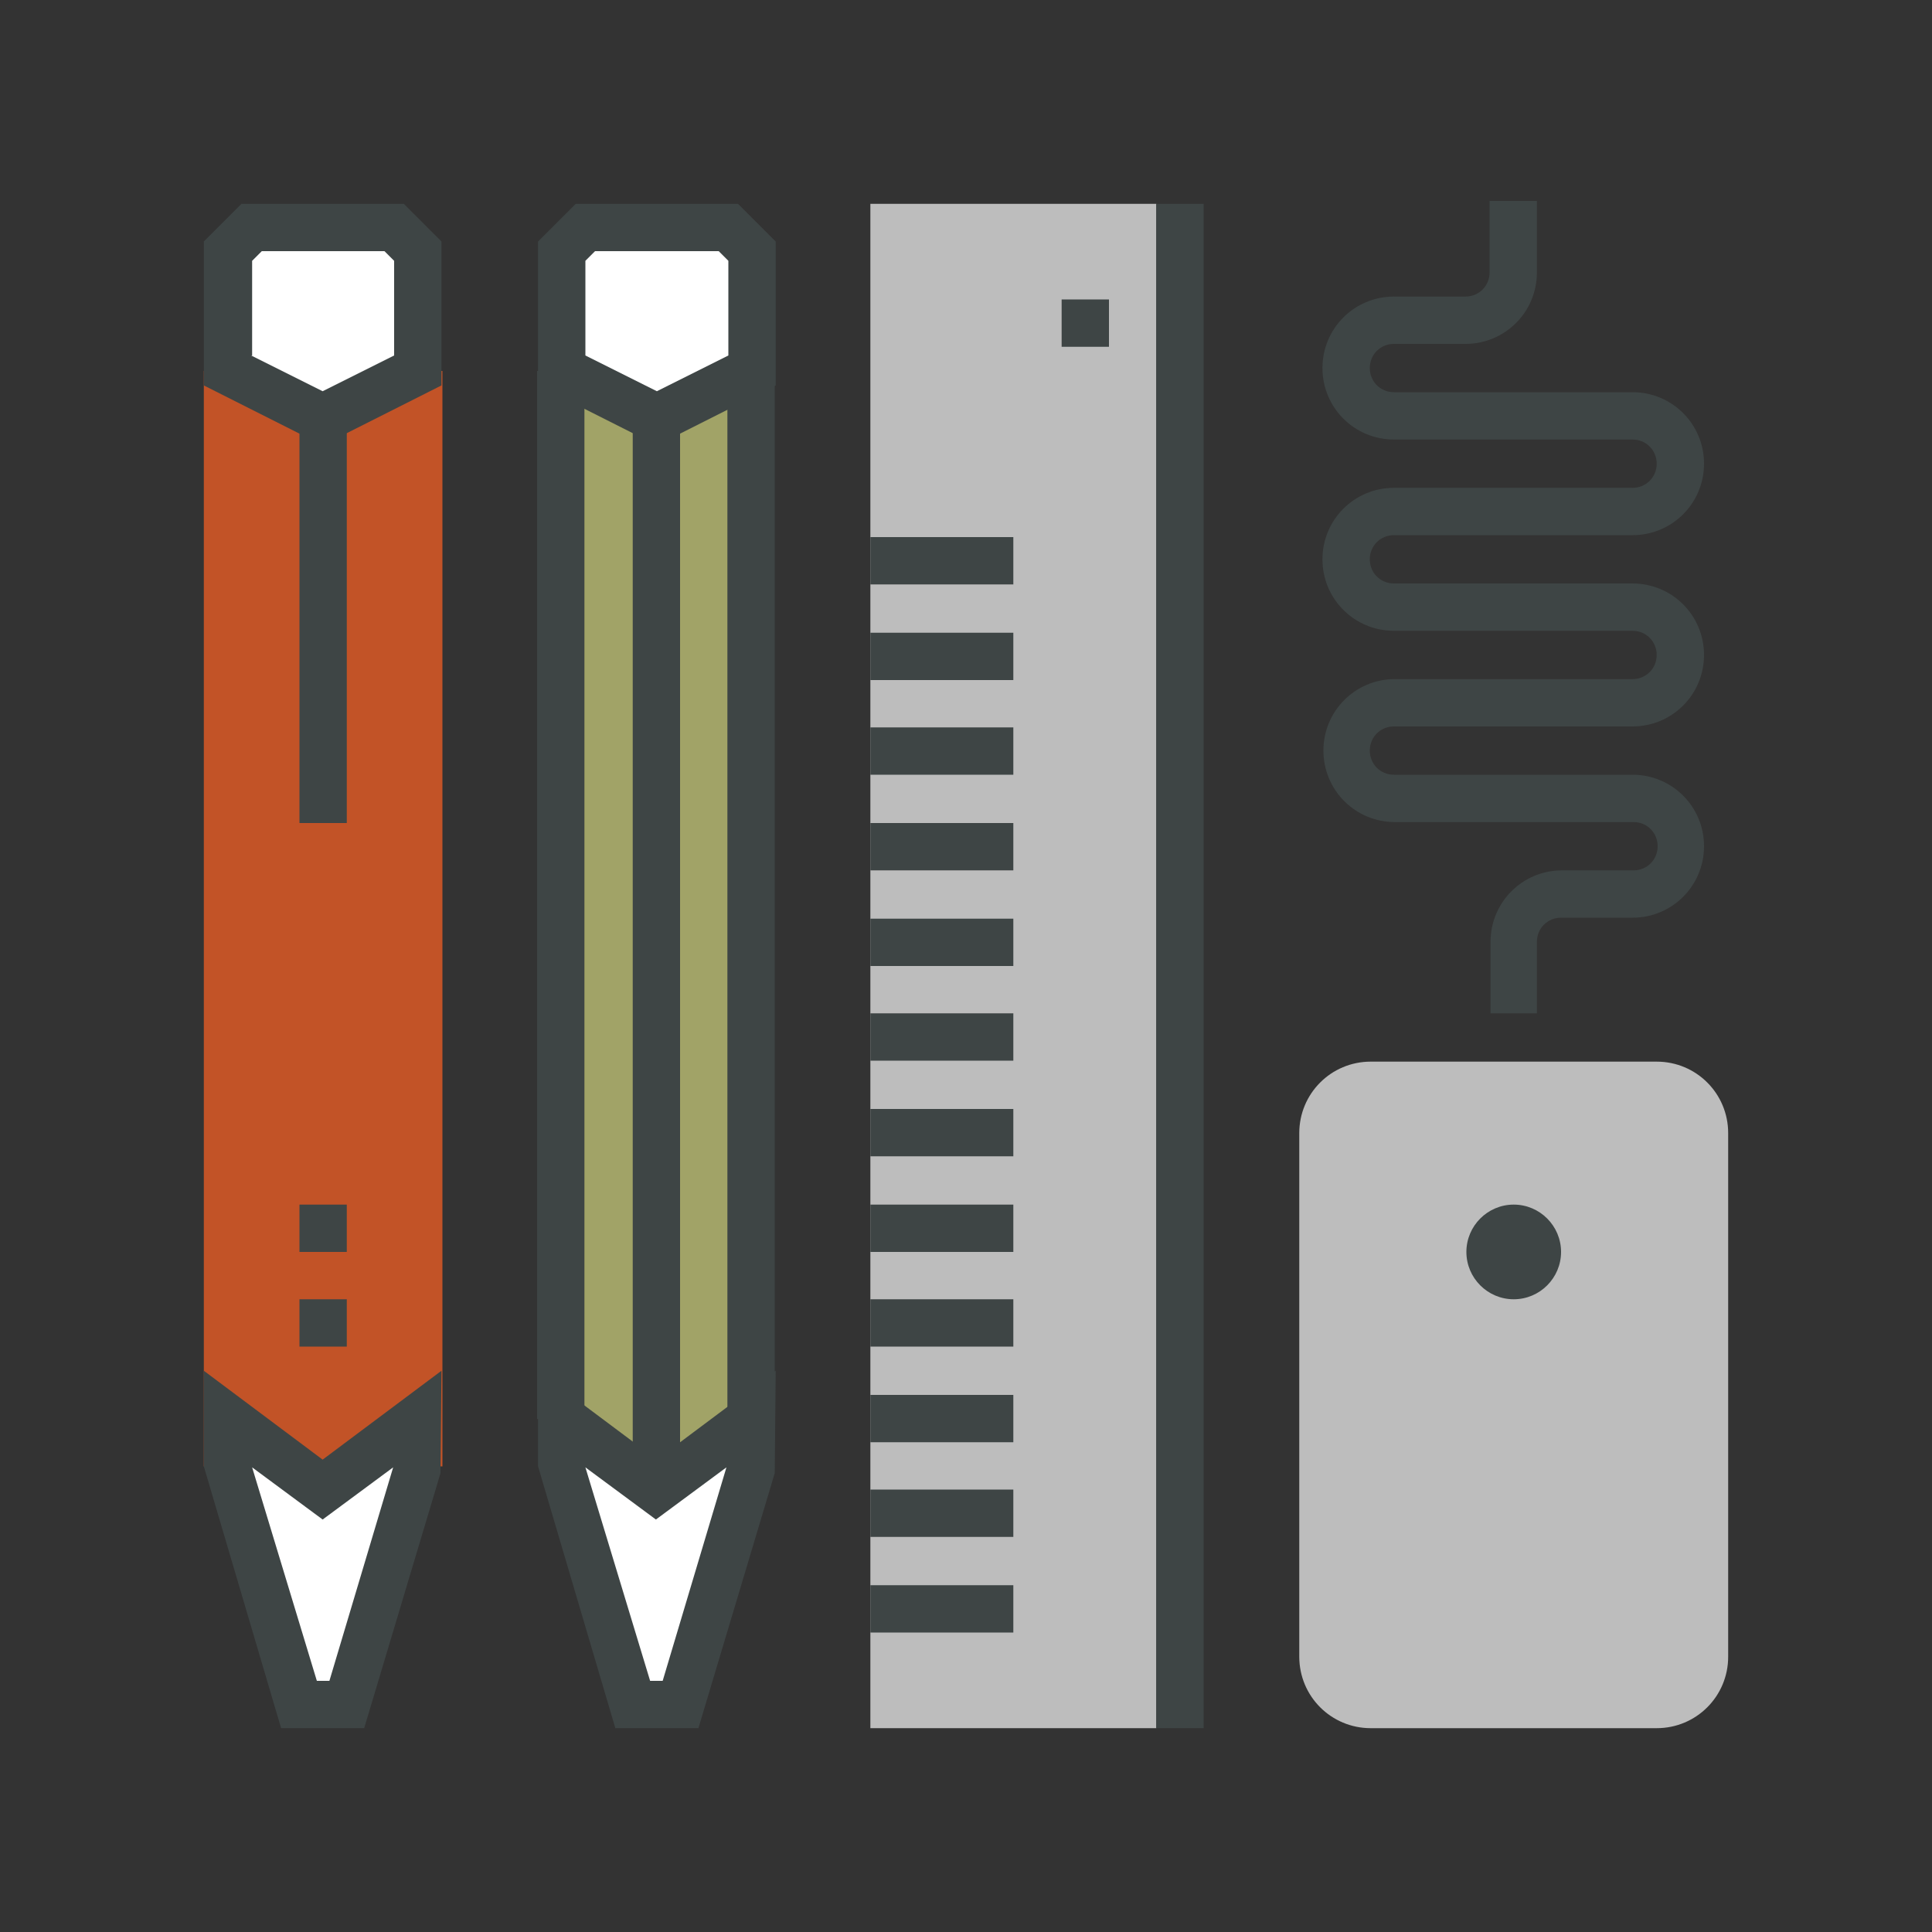
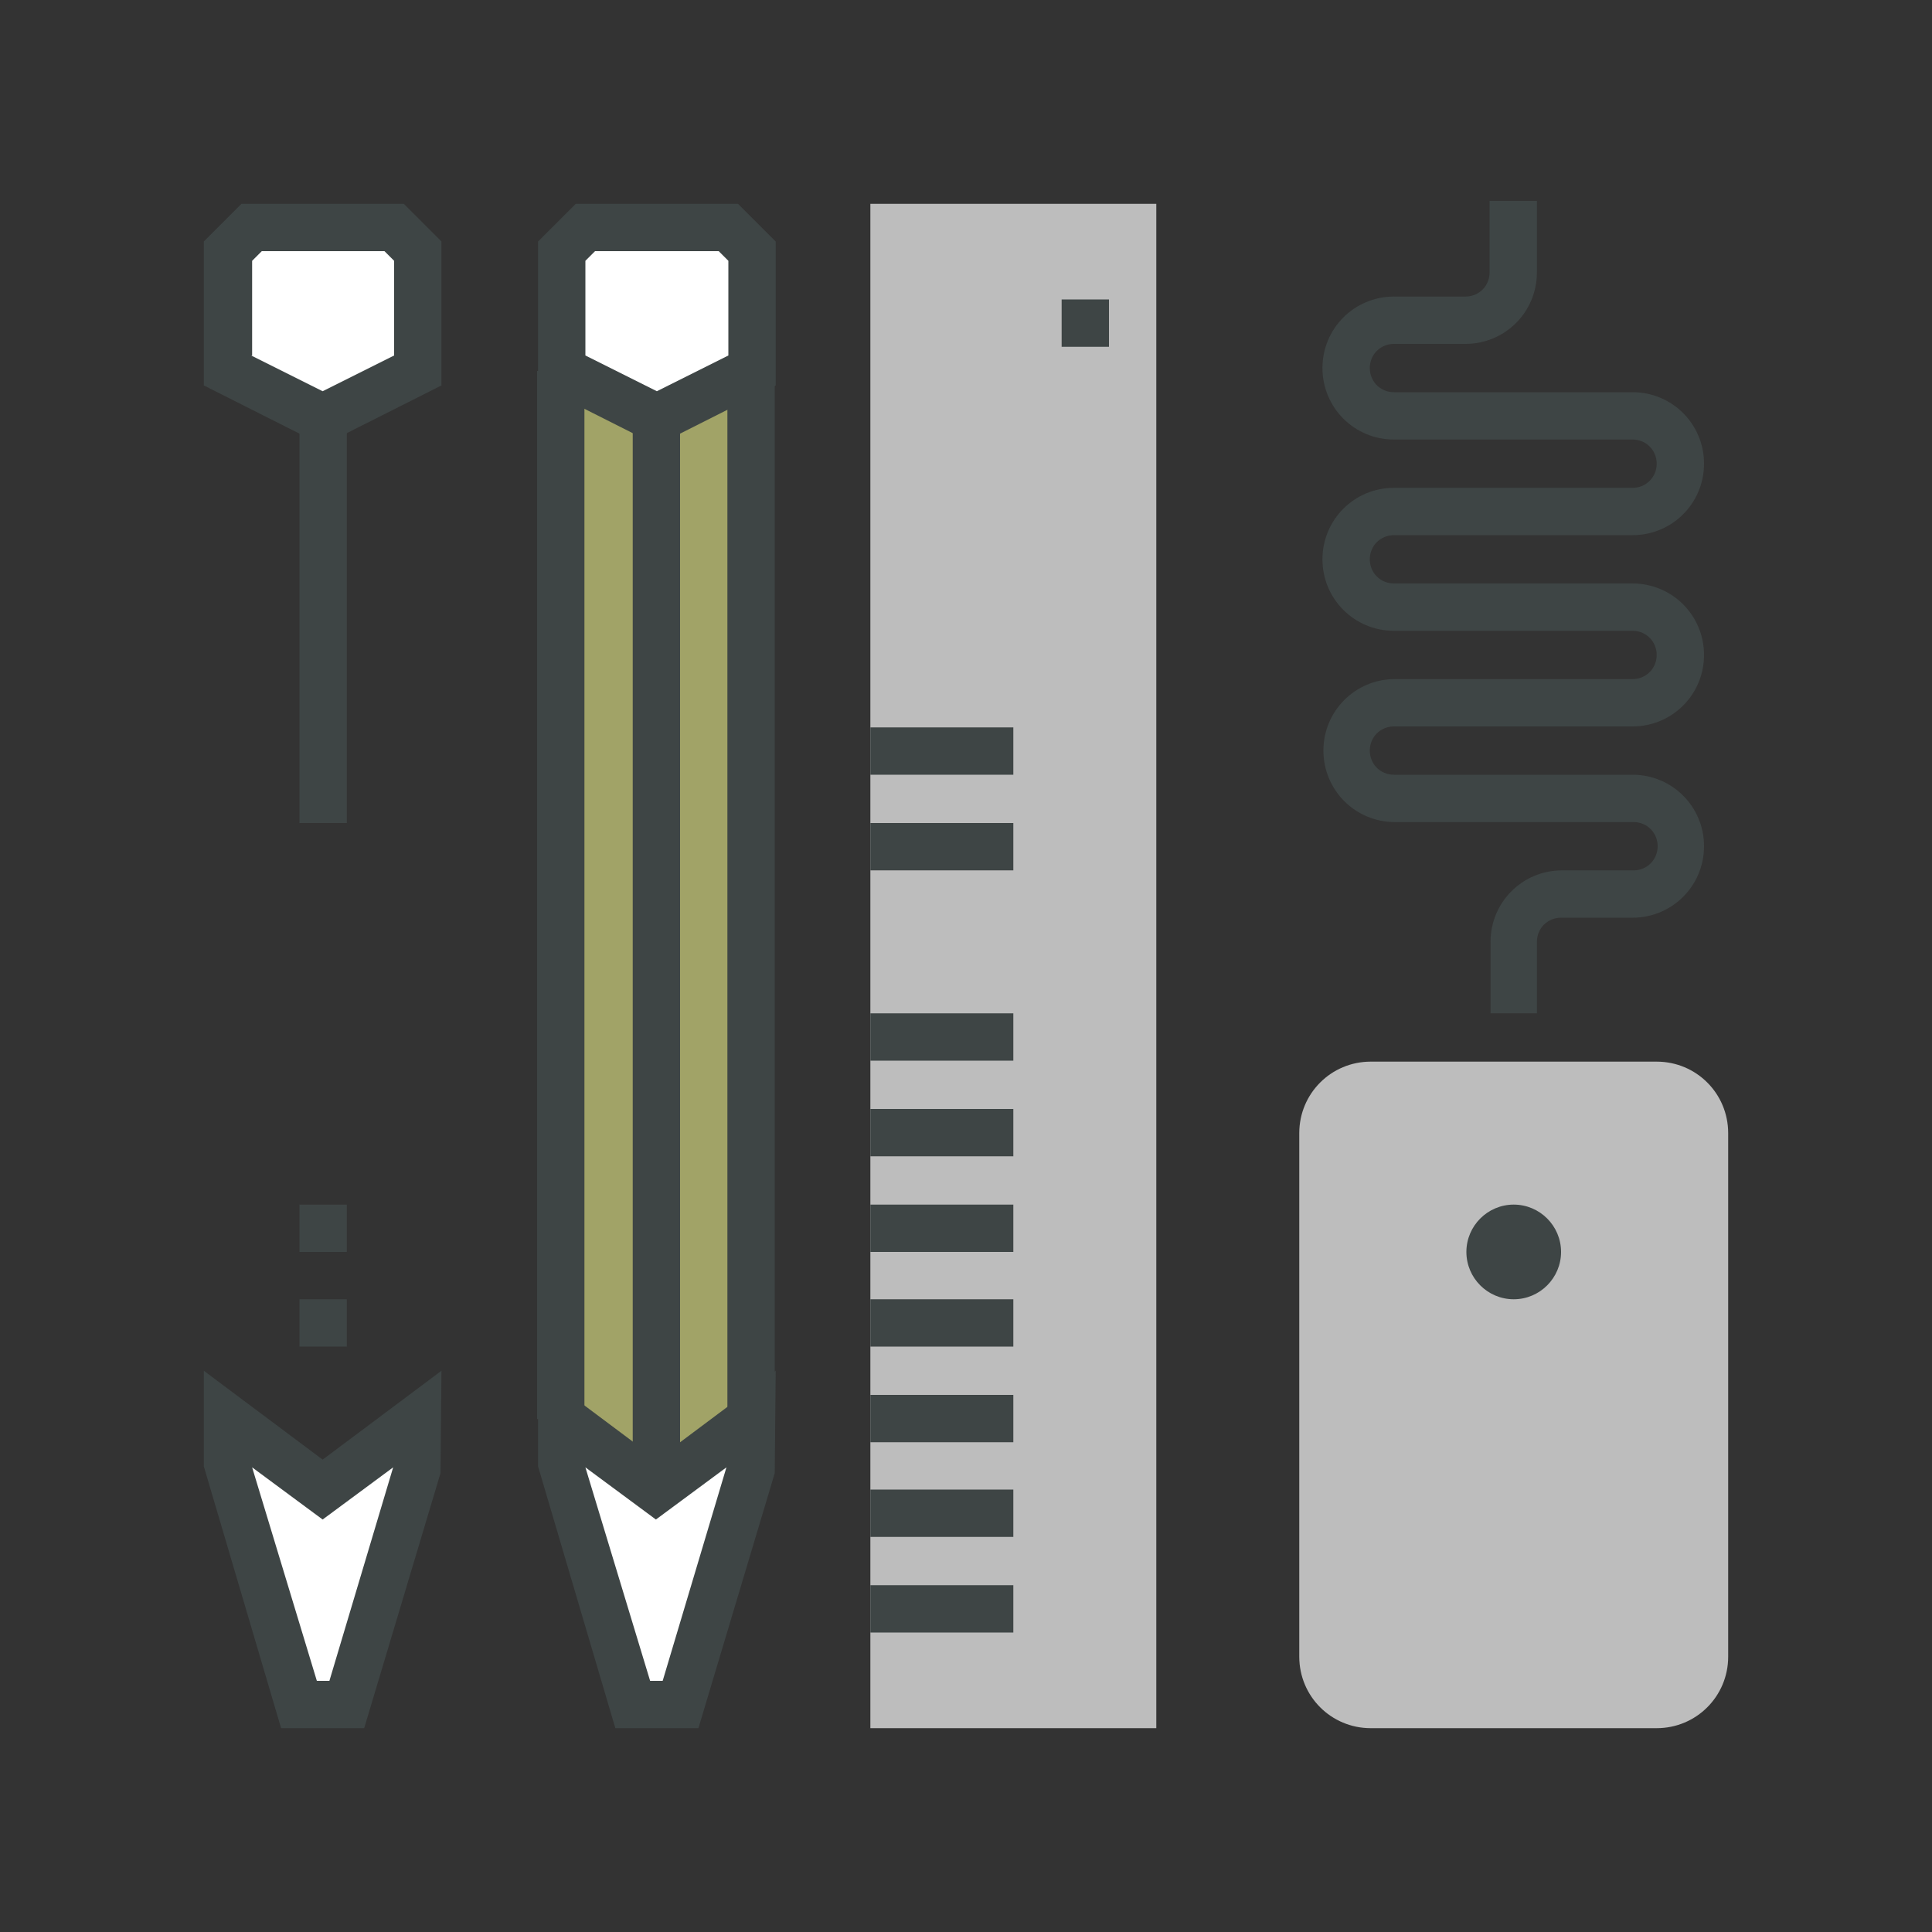
<svg xmlns="http://www.w3.org/2000/svg" version="1.1" id="Layer_1" x="0px" y="0px" viewBox="0 0 200 200" style="enable-background:new 0 0 200 200;" xml:space="preserve">
  <rect x="0" y="0" width="200" height="200" fill="#333333" stroke="none" />
  <style type="text/css">
	.st0{fill:#BDBDBD;}
	.st1{fill:#3E4545;}
	.st2{fill:#FFFFFF;}
	.st3{fill:#C25327;}
	.st4{fill:#A1A367;}
	.st5{fill:#E2E1DD;}
	.st6{fill:#BCBE95;}
	.st7{fill:#9A9B9D;}
	.st8{fill:#E2E1DD;stroke:#FFFFFF;stroke-width:15.866;stroke-miterlimit:10;}
</style>
  <g>
    <g>
      <rect x="90.1" y="21.1" class="st0" width="29.6" height="157.8" />
    </g>
    <g>
-       <rect x="119.7" y="21.1" class="st1" width="4.9" height="157.8" />
-     </g>
+       </g>
    <g>
      <path class="st0" d="M178.9,171.5c0,4.1-3.3,7.4-7.4,7.4h-29.6c-4.1,0-7.4-3.3-7.4-7.4v-54.2c0-4.1,3.3-7.4,7.4-7.4h29.6    c4.1,0,7.4,3.3,7.4,7.4V171.5z" />
    </g>
    <g>
      <rect x="90.1" y="134.5" class="st1" width="14.8" height="4.9" />
    </g>
    <g>
      <rect x="90.1" y="144.4" class="st1" width="14.8" height="4.9" />
    </g>
    <g>
      <rect x="90.1" y="154.2" class="st1" width="14.8" height="4.9" />
    </g>
    <g>
      <rect x="90.1" y="164.1" class="st1" width="14.8" height="4.9" />
    </g>
    <g>
-       <rect x="90.1" y="65.5" class="st1" width="14.8" height="4.9" />
-     </g>
+       </g>
    <g>
-       <rect x="90.1" y="55.6" class="st1" width="14.8" height="4.9" />
-     </g>
+       </g>
    <g>
      <rect x="90.1" y="75.3" class="st1" width="14.8" height="4.9" />
    </g>
    <g>
      <rect x="90.1" y="85.2" class="st1" width="14.8" height="4.9" />
    </g>
    <g>
-       <rect x="90.1" y="95.1" class="st1" width="14.8" height="4.9" />
-     </g>
+       </g>
    <g>
      <rect x="90.1" y="104.9" class="st1" width="14.8" height="4.9" />
    </g>
    <g>
      <rect x="90.1" y="114.8" class="st1" width="14.8" height="4.9" />
    </g>
    <g>
      <rect x="90.1" y="124.7" class="st1" width="14.8" height="4.9" />
    </g>
    <g>
      <rect x="109.9" y="31" class="st1" width="4.9" height="4.9" />
    </g>
    <g>
      <path class="st1" d="M159.2,104.9h-4.9v-7.4c0-4.1,3.3-7.4,7.4-7.4h7.4c1.4,0,2.5-1.1,2.5-2.5s-1.1-2.5-2.5-2.5h-24.7    c-4.1,0-7.4-3.3-7.4-7.4s3.3-7.4,7.4-7.4H169c1.4,0,2.5-1.1,2.5-2.5s-1.1-2.5-2.5-2.5h-24.7c-4.1,0-7.4-3.3-7.4-7.4    s3.3-7.4,7.4-7.4H169c1.4,0,2.5-1.1,2.5-2.5s-1.1-2.5-2.5-2.5h-24.7c-4.1,0-7.4-3.3-7.4-7.4s3.3-7.4,7.4-7.4h7.4    c1.4,0,2.5-1.1,2.5-2.5v-7.4h4.9v7.4c0,4.1-3.3,7.4-7.4,7.4h-7.4c-1.4,0-2.5,1.1-2.5,2.5s1.1,2.5,2.5,2.5H169    c4.1,0,7.4,3.3,7.4,7.4s-3.3,7.4-7.4,7.4h-24.7c-1.4,0-2.5,1.1-2.5,2.5s1.1,2.5,2.5,2.5H169c4.1,0,7.4,3.3,7.4,7.4    s-3.3,7.4-7.4,7.4h-24.7c-1.4,0-2.5,1.1-2.5,2.5s1.1,2.5,2.5,2.5H169c4.1,0,7.4,3.3,7.4,7.4s-3.3,7.4-7.4,7.4h-7.4    c-1.4,0-2.5,1.1-2.5,2.5V104.9z" />
    </g>
    <g>
      <path class="st1" d="M156.7,134.5c-2.7,0-4.9-2.2-4.9-4.9s2.2-4.9,4.9-4.9s4.9,2.2,4.9,4.9S159.4,134.5,156.7,134.5z M156.7,129.6    L156.7,129.6L156.7,129.6z" />
    </g>
    <g>
      <g>
        <polygon class="st2" points="43.3,151.8 35.9,176.4 31,176.4 23.6,151.8 23.6,146.8 33.4,154.2 43.3,146.8    " />
      </g>
      <g>
-         <rect x="21.1" y="38.4" class="st3" width="24.7" height="113.4" />
-       </g>
+         </g>
      <g>
        <path class="st1" d="M37.7,178.9h-8.6l-8-27.1v-9.9l12.3,9.2l12.3-9.2l-0.1,10.6L37.7,178.9z M32.8,174h1.3l6.6-22.1l-7.3,5.4     l-7.3-5.4L32.8,174z" />
      </g>
      <g>
        <rect x="31" y="40.8" class="st1" width="4.9" height="44.4" />
      </g>
      <g>
        <rect x="31" y="134.5" class="st1" width="4.9" height="4.9" />
      </g>
      <g>
        <rect x="31" y="124.7" class="st1" width="4.9" height="4.9" />
      </g>
      <g>
        <polygon class="st2" points="43.3,38.4 33.4,43.3 23.6,38.4 23.6,26 26,23.6 40.8,23.6 43.3,26    " />
      </g>
      <g>
        <path class="st1" d="M33.4,46.1l-12.3-6.2V25l3.9-3.9h16.8l3.9,3.9v14.9L33.4,46.1z M26,36.8l7.4,3.7l7.4-3.7v-9.8l-1-1H27.1     l-1,1V36.8z" />
      </g>
    </g>
    <g>
      <g>
        <polygon class="st2" points="77.8,151.8 70.4,176.4 65.5,176.4 58.1,151.8 58.1,146.8 68,154.2 77.8,146.8    " />
      </g>
      <g>
        <polygon class="st4" points="77.8,146.8 77.8,38.4 68,43.3 58.1,38.4 58.1,146.8 68,154.2    " />
      </g>
      <g>
        <path class="st1" d="M72.3,178.9h-8.6l-8-27.1v-9.9l12.3,9.2l12.3-9.2l-0.1,10.6L72.3,178.9z M67.3,174h1.3l6.6-22.1l-7.3,5.4     l-7.3-5.4L67.3,174z" />
      </g>
      <g>
        <rect x="65.5" y="40.8" class="st1" width="4.9" height="113.4" />
      </g>
      <g>
        <rect x="55.6" y="38.4" class="st1" width="4.9" height="108.5" />
      </g>
      <g>
        <rect x="75.3" y="38.4" class="st1" width="4.9" height="108.5" />
      </g>
      <g>
        <polygon class="st2" points="77.8,38.4 68,43.3 58.1,38.4 58.1,26 60.6,23.6 75.3,23.6 77.8,26    " />
      </g>
      <g>
        <path class="st1" d="M68,46.1l-12.3-6.2V25l3.9-3.9h16.8l3.9,3.9v14.9L68,46.1z M60.6,36.8l7.4,3.7l7.4-3.7v-9.8l-1-1H61.6l-1,1     V36.8z" />
      </g>
    </g>
  </g>
</svg>